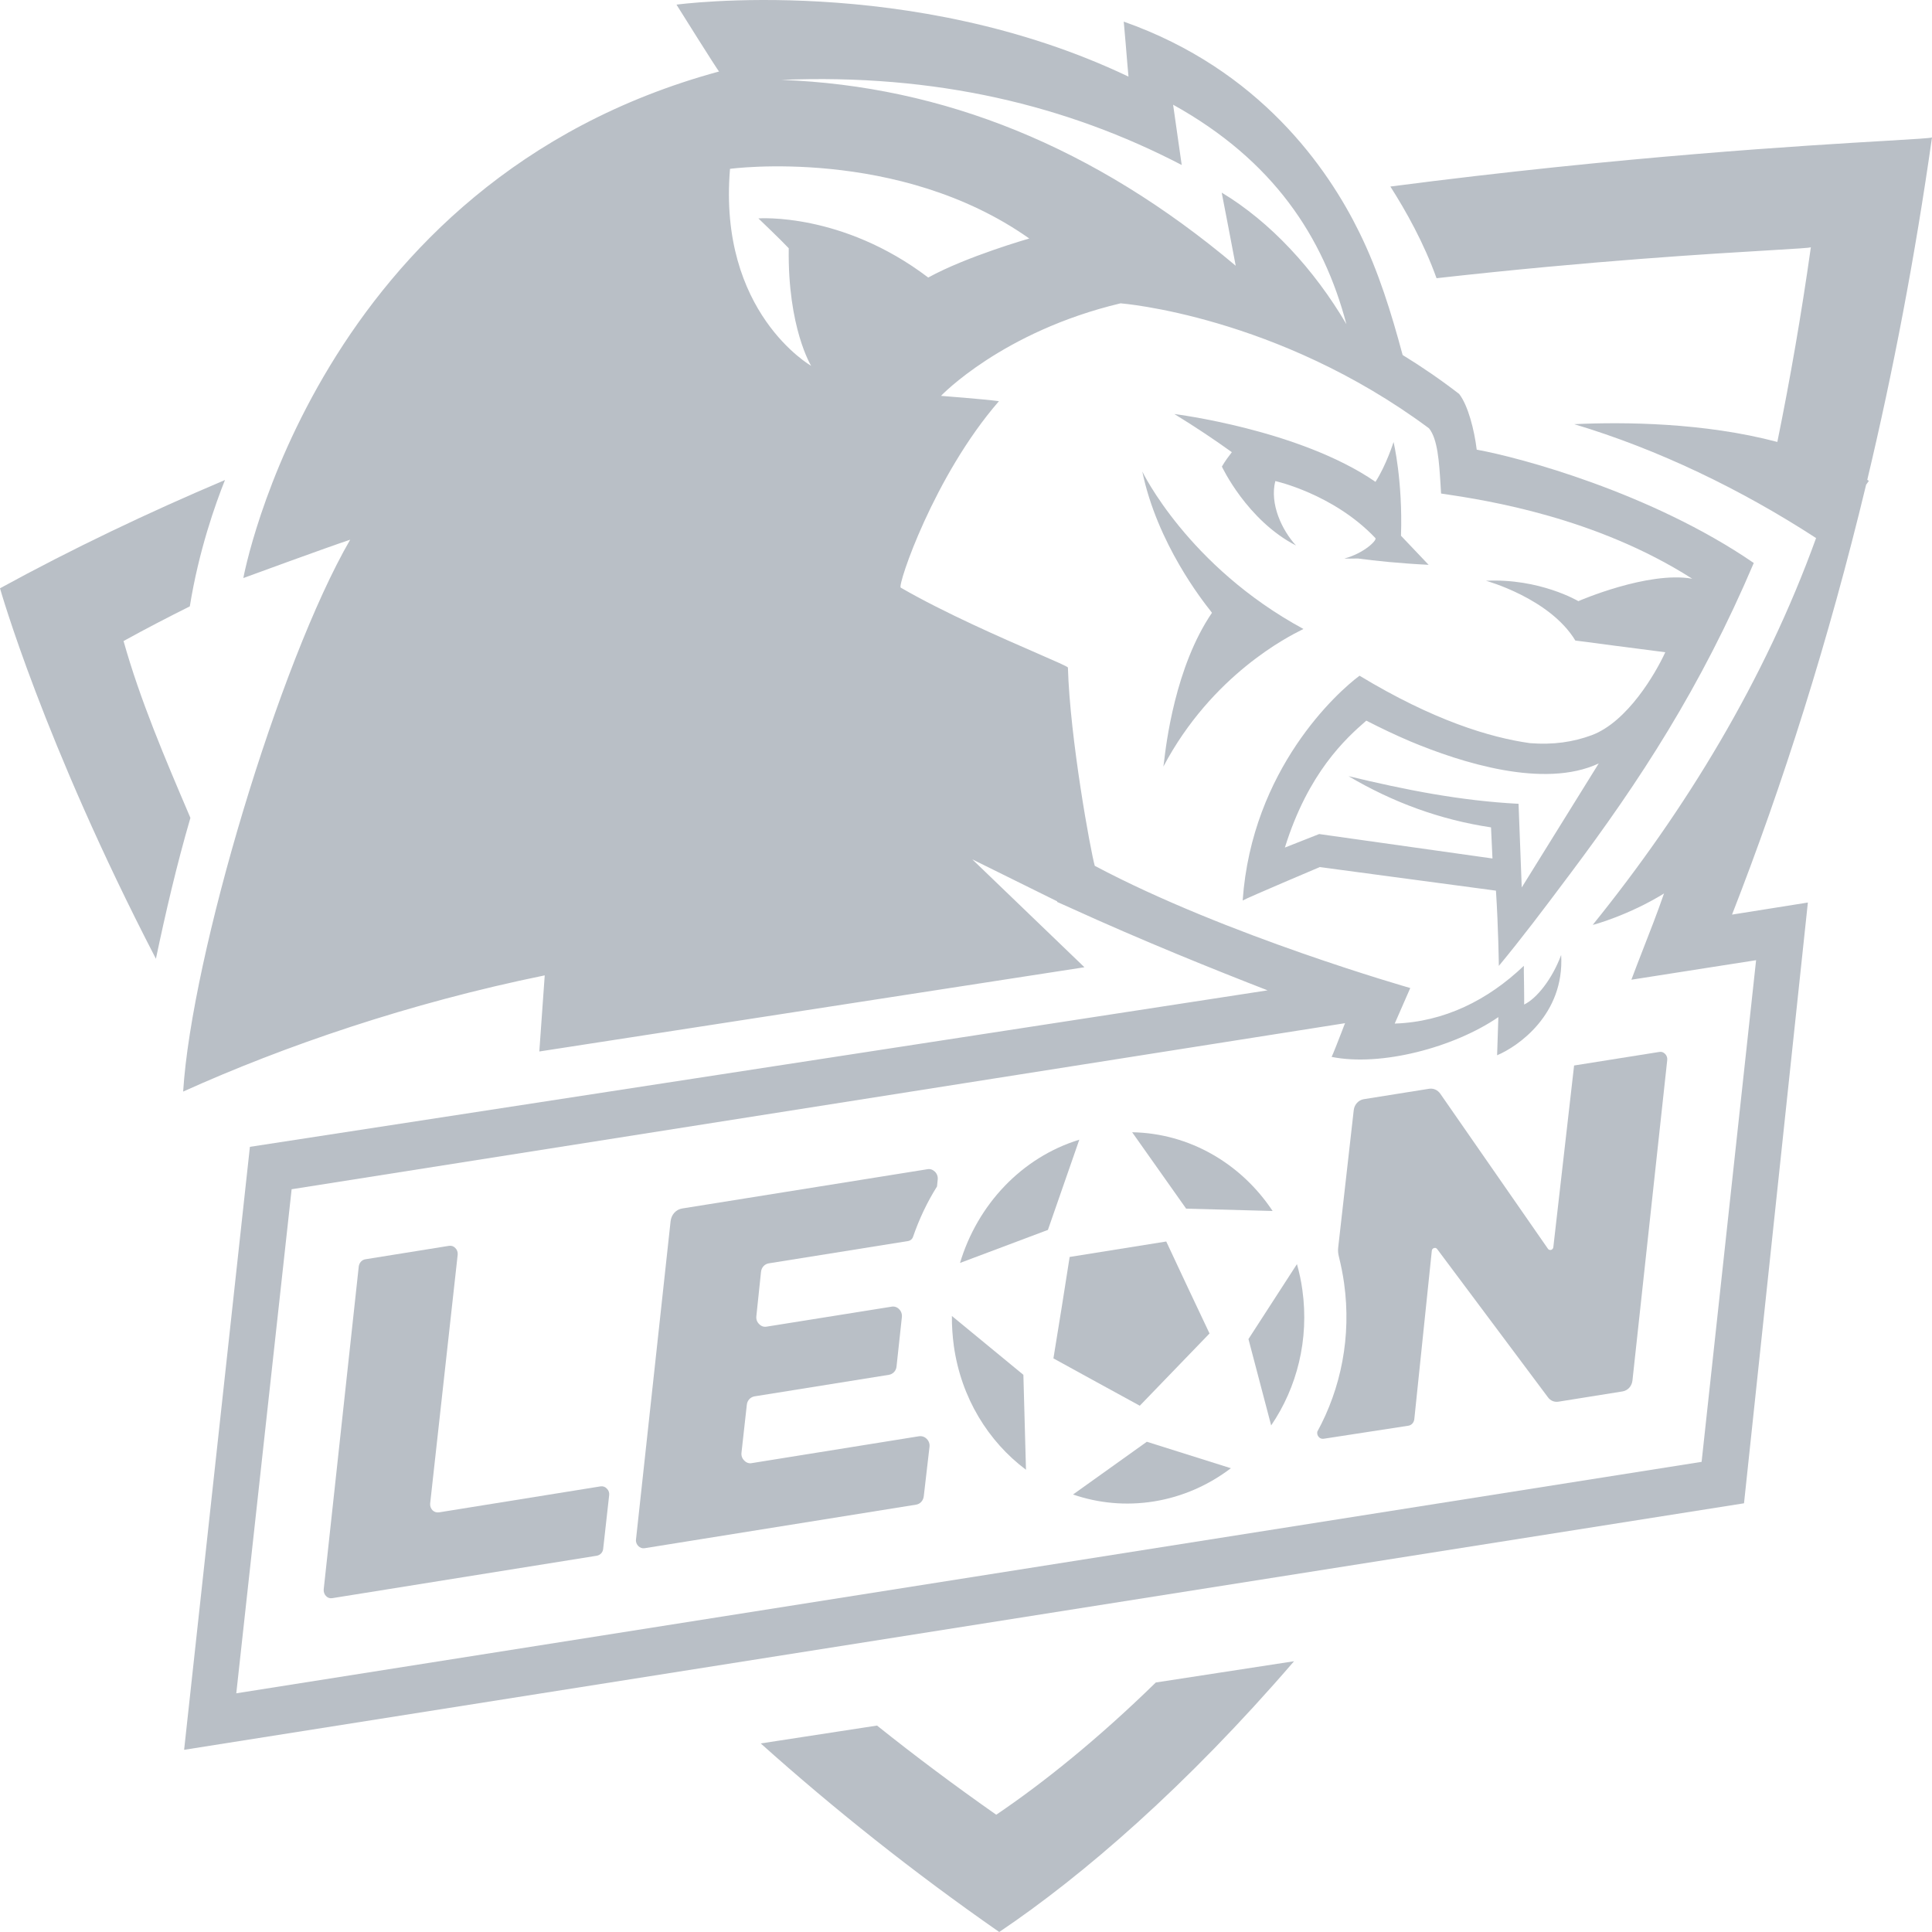
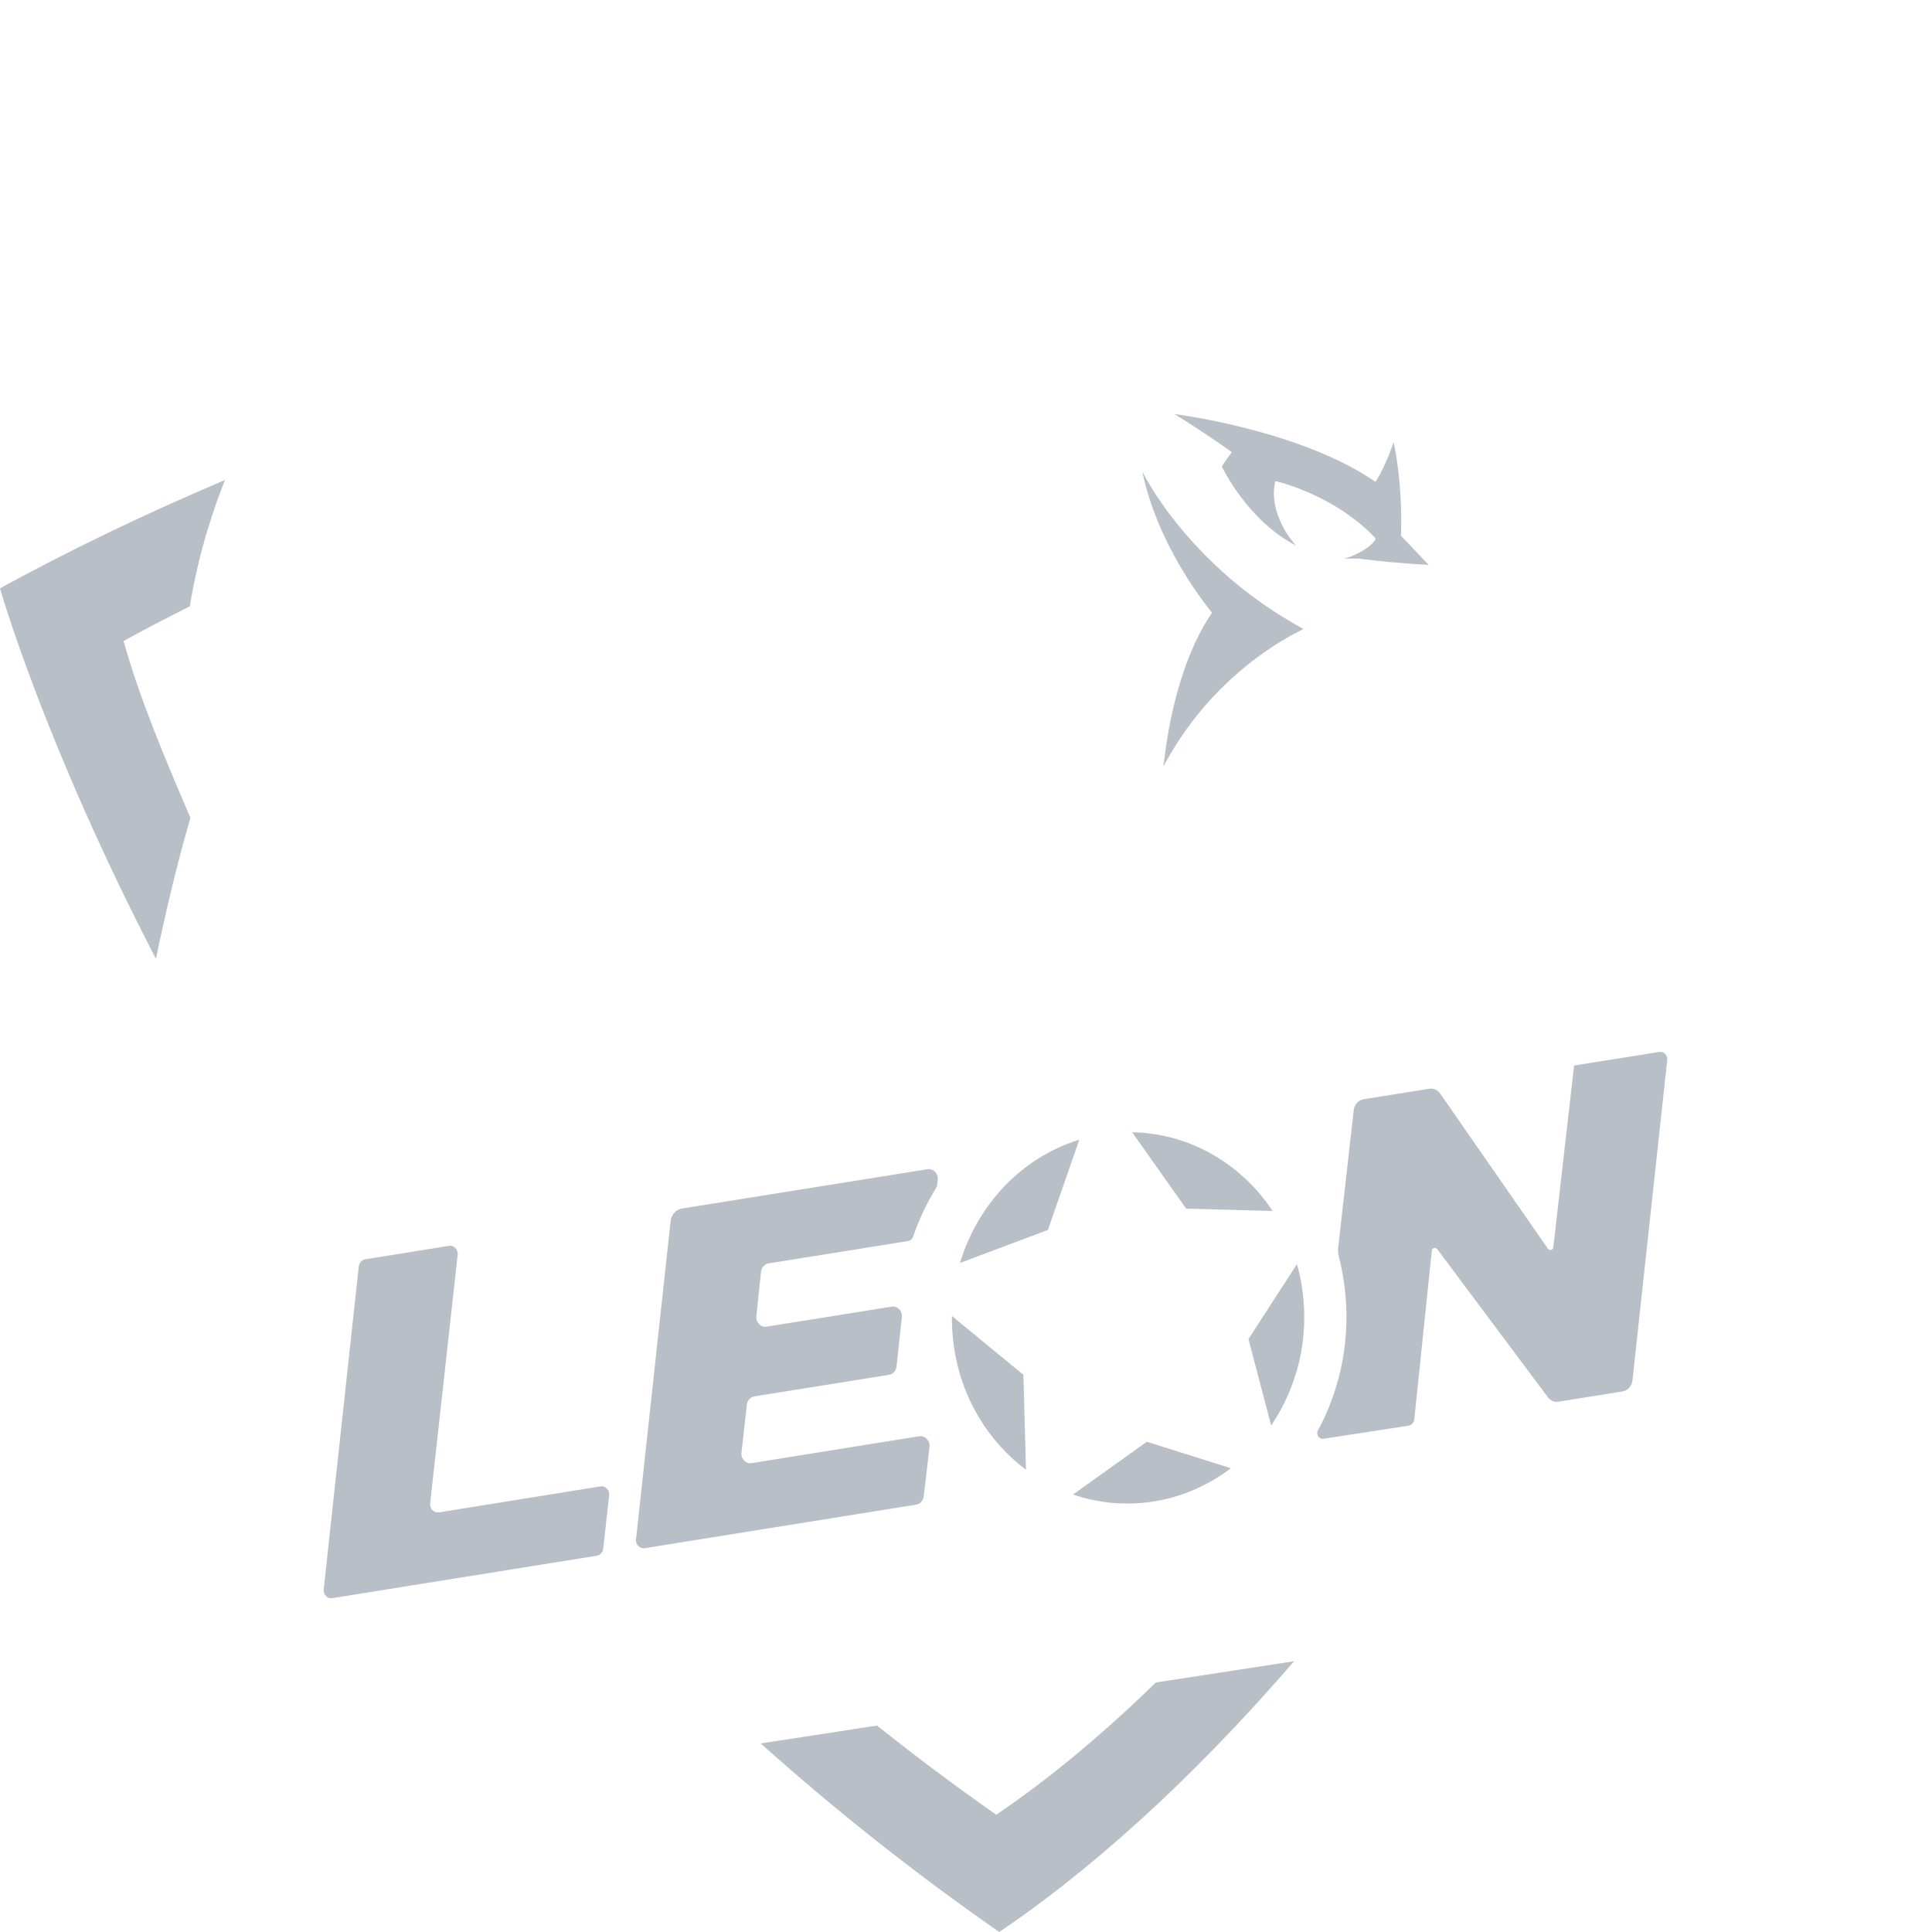
<svg xmlns="http://www.w3.org/2000/svg" width="20" height="20" viewBox="0 0 20 20" fill="none">
  <g clip-path="url(#clip0_1115_14569)">
    <path d="M1.614 9.925C0.448 7.676 0 6.09 0 6.09C0.747 5.681 1.529 5.308 2.329 4.969C2.231 5.214 2.058 5.698 1.965 6.277C1.733 6.393 1.503 6.512 1.279 6.636C1.451 7.249 1.709 7.852 1.959 8.438L1.971 8.467C1.829 8.953 1.714 9.45 1.614 9.925Z" fill="#B9BFC6" />
-     <path fill-rule="evenodd" clip-rule="evenodd" d="M14.438 10.596C14.95 10.579 15.402 10.354 15.775 9.998C15.774 10.002 15.775 10.104 15.777 10.203C15.778 10.302 15.779 10.398 15.778 10.399C15.908 10.336 16.068 10.136 16.161 9.886C16.197 10.504 15.709 10.836 15.498 10.924L15.511 10.529C15.055 10.842 14.297 11.044 13.785 10.941C13.797 10.918 13.855 10.77 13.896 10.664C13.906 10.636 13.916 10.611 13.924 10.592L3.019 12.311L2.446 17.529L17.615 15.133L18.179 9.94L17.711 10.013L16.888 10.142C16.927 10.037 16.968 9.932 17.01 9.824C17.079 9.647 17.152 9.462 17.226 9.249C16.865 9.473 16.489 9.577 16.488 9.574C17.452 8.38 18.269 7.039 18.8 5.57C18.023 5.065 17.162 4.65 16.296 4.391C16.811 4.367 17.64 4.374 18.399 4.575C18.531 3.926 18.648 3.254 18.746 2.559C18.743 2.566 18.599 2.574 18.335 2.59C17.727 2.626 16.483 2.699 14.871 2.88C14.739 2.512 14.552 2.18 14.393 1.931C16.806 1.617 18.698 1.506 19.534 1.457C19.832 1.439 19.996 1.43 20 1.422C19.823 2.669 19.596 3.851 19.33 4.967C19.333 4.969 19.337 4.971 19.34 4.974C19.342 4.975 19.345 4.977 19.347 4.978C19.346 4.978 19.34 4.987 19.33 5.001C19.326 5.006 19.322 5.012 19.318 5.018C18.928 6.636 18.457 8.118 17.93 9.468L18.715 9.343L18.054 15.562L1.906 18.114L2.587 11.872L13.122 10.252C12.576 10.04 11.823 9.737 11.076 9.396L10.944 9.337L10.943 9.33L10.065 8.896L11.226 10.013L5.583 10.885L5.639 10.097C4.237 10.383 2.939 10.829 1.896 11.3C1.983 9.895 2.89 6.856 3.625 5.587C3.402 5.66 2.519 5.984 2.519 5.984C2.519 5.984 3.268 1.874 7.444 0.74C7.435 0.739 7.003 0.048 7.003 0.048C7.003 0.048 9.424 -0.283 11.682 0.793C11.68 0.781 11.665 0.596 11.652 0.44C11.642 0.328 11.634 0.232 11.633 0.224C13.04 0.719 13.747 1.743 14.072 2.406C14.271 2.81 14.403 3.24 14.52 3.675C14.716 3.795 14.913 3.93 15.105 4.078C15.197 4.196 15.262 4.45 15.287 4.655C15.725 4.733 17.095 5.1 18.155 5.828C17.606 7.118 16.978 8.08 16.251 9.05C16.236 9.07 16.221 9.091 16.205 9.111C15.982 9.409 15.752 9.714 15.516 9.999C15.516 9.999 15.511 9.598 15.486 9.22C14.818 9.131 13.662 8.976 13.662 8.976C13.662 8.976 12.92 9.29 12.864 9.322C12.96 7.958 13.85 7.16 14.074 6.995C14.838 7.457 15.424 7.635 15.838 7.693C16.077 7.712 16.285 7.682 16.479 7.61C16.848 7.471 17.138 6.972 17.239 6.752C17.148 6.741 16.926 6.712 16.721 6.685C16.51 6.657 16.317 6.631 16.308 6.631C16.043 6.193 15.383 6.012 15.383 6.012C15.939 5.985 16.339 6.223 16.339 6.223C16.339 6.223 17.059 5.909 17.518 5.991C16.517 5.352 15.381 5.179 14.972 5.117C14.952 5.114 14.934 5.111 14.918 5.109C14.916 5.077 14.914 5.044 14.912 5.01C14.898 4.786 14.883 4.544 14.793 4.434C13.218 3.264 11.6 3.14 11.6 3.14C10.373 3.432 9.741 4.098 9.741 4.098C9.741 4.098 10.187 4.132 10.341 4.153C9.668 4.927 9.289 6.059 9.324 6.083C9.777 6.345 10.376 6.606 10.737 6.763C10.925 6.845 11.049 6.899 11.055 6.91C11.076 7.645 11.29 8.812 11.333 8.963C12.693 9.686 14.599 10.228 14.599 10.228C14.598 10.229 14.457 10.553 14.438 10.596ZM15.45 8.887L15.435 8.565C14.907 8.486 14.417 8.305 13.96 8.035C14.556 8.178 15.115 8.289 15.72 8.321L15.753 9.187L16.55 7.903C15.983 8.169 15.121 7.893 14.6 7.675C14.445 7.609 14.294 7.537 14.144 7.46C13.931 7.645 13.543 7.997 13.301 8.774C13.332 8.761 13.656 8.634 13.656 8.634L15.45 8.887ZM9.609 2.873C10.009 2.653 10.655 2.469 10.655 2.469C9.301 1.513 7.559 1.747 7.557 1.748C7.432 3.237 8.397 3.787 8.397 3.787C8.397 3.787 8.153 3.394 8.165 2.57C8.098 2.497 7.851 2.261 7.851 2.261C7.851 2.261 8.715 2.194 9.609 2.873ZM12.792 2.751C11.333 1.521 9.764 0.889 8.089 0.827C9.687 0.761 11.047 1.091 12.233 1.708C12.203 1.499 12.174 1.291 12.144 1.084C13.183 1.661 13.699 2.452 13.938 3.356C13.603 2.787 13.15 2.296 12.647 1.994C12.671 2.12 12.696 2.246 12.72 2.372C12.744 2.498 12.768 2.624 12.792 2.751Z" fill="#B9BFC6" />
    <path d="M10.344 20C9.452 19.379 8.63 18.724 7.875 18.048L9.079 17.863C9.473 18.178 9.884 18.485 10.313 18.786C10.801 18.456 11.365 18.003 11.965 17.417L13.396 17.197C12.279 18.494 11.209 19.418 10.344 20Z" fill="#B9BFC6" />
    <path d="M12.752 4.681C12.576 4.554 12.377 4.421 12.157 4.286C12.157 4.286 13.454 4.447 14.239 4.988C14.352 4.812 14.426 4.576 14.426 4.576C14.426 4.576 14.522 4.973 14.503 5.546L14.789 5.847C14.489 5.832 14.24 5.806 14.06 5.782H14.035C13.994 5.783 13.954 5.783 13.916 5.782C14.119 5.729 14.262 5.589 14.237 5.569C13.803 5.112 13.202 4.98 13.202 4.98C13.142 5.217 13.271 5.489 13.416 5.647C12.907 5.384 12.649 4.83 12.649 4.83C12.683 4.771 12.719 4.724 12.752 4.681Z" fill="#B9BFC6" />
    <path d="M13.493 6.511C12.296 5.862 11.825 4.881 11.825 4.881C11.979 5.625 12.45 6.221 12.534 6.327C12.542 6.338 12.547 6.344 12.546 6.344C12.165 6.903 12.071 7.704 12.049 7.895C12.046 7.917 12.044 7.931 12.043 7.936L12.043 7.937C12.043 7.937 12.043 7.937 12.043 7.936C12.547 6.983 13.342 6.587 13.474 6.521C13.486 6.515 13.493 6.512 13.493 6.511Z" fill="#B9BFC6" />
    <path d="M14.822 12.948L14.641 14.69C14.637 14.727 14.612 14.754 14.579 14.759L13.702 14.894C13.683 14.896 13.667 14.891 13.654 14.878C13.64 14.864 13.634 14.846 13.636 14.828V14.822C13.882 14.372 13.991 13.837 13.914 13.284C13.901 13.19 13.882 13.098 13.86 13.008C13.852 12.976 13.849 12.946 13.853 12.914L14.014 11.491C14.021 11.434 14.062 11.389 14.116 11.379L14.793 11.271C14.838 11.264 14.881 11.282 14.909 11.321L16.024 12.927C16.031 12.938 16.044 12.942 16.057 12.939C16.069 12.935 16.078 12.925 16.08 12.911L16.295 11.03L17.175 10.89C17.199 10.885 17.22 10.892 17.238 10.911C17.254 10.927 17.262 10.95 17.259 10.975L16.899 14.292C16.892 14.35 16.851 14.395 16.796 14.404L16.134 14.51C16.09 14.517 16.049 14.5 16.023 14.463L14.878 12.931C14.87 12.92 14.858 12.915 14.845 12.92C14.833 12.922 14.823 12.934 14.822 12.948Z" fill="#B9BFC6" />
    <path d="M9.599 12.104L7.063 12.51C6.998 12.52 6.95 12.573 6.942 12.642L6.584 15.935C6.58 15.962 6.59 15.986 6.607 16.004C6.625 16.022 6.648 16.031 6.673 16.027L9.484 15.576C9.526 15.569 9.558 15.534 9.563 15.488L9.622 14.979C9.626 14.947 9.616 14.918 9.594 14.896C9.573 14.874 9.545 14.864 9.514 14.868L7.783 15.146C7.753 15.152 7.726 15.142 7.704 15.119C7.682 15.097 7.672 15.069 7.676 15.037L7.731 14.543C7.735 14.497 7.769 14.462 7.811 14.455L9.202 14.232C9.244 14.225 9.277 14.19 9.281 14.145L9.336 13.636C9.34 13.604 9.329 13.574 9.308 13.553C9.287 13.531 9.259 13.521 9.228 13.527L7.938 13.733C7.907 13.739 7.879 13.729 7.858 13.706C7.836 13.685 7.826 13.656 7.83 13.623L7.878 13.166C7.883 13.12 7.915 13.085 7.959 13.078L9.402 12.847C9.425 12.843 9.444 12.827 9.452 12.803C9.515 12.62 9.598 12.444 9.7 12.282L9.707 12.212C9.711 12.181 9.7 12.151 9.679 12.13C9.656 12.108 9.63 12.098 9.599 12.104Z" fill="#B9BFC6" />
    <path d="M3.714 13.109L3.351 16.453C3.349 16.479 3.357 16.503 3.374 16.521C3.392 16.541 3.415 16.548 3.44 16.544L6.177 16.105C6.213 16.099 6.24 16.071 6.244 16.034L6.306 15.478C6.309 15.453 6.301 15.428 6.282 15.41C6.265 15.391 6.241 15.383 6.216 15.387L4.544 15.656C4.518 15.659 4.496 15.652 4.477 15.634C4.459 15.614 4.451 15.591 4.453 15.564L4.738 12.988C4.74 12.962 4.732 12.938 4.714 12.92C4.695 12.9 4.673 12.893 4.647 12.897L3.782 13.036C3.746 13.042 3.72 13.071 3.714 13.109Z" fill="#B9BFC6" />
    <path d="M9.938 13.074C10.119 12.471 10.575 11.982 11.173 11.798L10.848 12.732L9.938 13.074Z" fill="#B9BFC6" />
    <path d="M9.874 13.932C9.86 13.828 9.853 13.726 9.854 13.623L10.594 14.232L10.621 15.215C10.231 14.923 9.949 14.47 9.874 13.932Z" fill="#B9BFC6" />
    <path d="M11.944 15.543C11.654 15.589 11.37 15.561 11.108 15.471L11.872 14.925L12.742 15.199C12.513 15.373 12.242 15.495 11.944 15.543Z" fill="#B9BFC6" />
    <path d="M13.482 13.353C13.554 13.867 13.426 14.364 13.159 14.756L12.924 13.862L13.426 13.086C13.45 13.172 13.47 13.262 13.482 13.353Z" fill="#B9BFC6" />
-     <path d="M11.72 11.721C12.31 11.731 12.847 12.043 13.174 12.536L12.279 12.512L11.72 11.721Z" fill="#B9BFC6" />
-     <path d="M11.799 14.552L12.521 13.804L12.296 13.328L12.073 12.852L11.073 13.012L10.99 13.538L10.905 14.062L11.353 14.308L11.799 14.552Z" fill="#B9BFC6" />
+     <path d="M11.72 11.721C12.31 11.731 12.847 12.043 13.174 12.536L12.279 12.512Z" fill="#B9BFC6" />
  </g>
  <defs>
    <clipPath id="clip0_1115_14569">
      <rect width="20" height="20" fill="white" />
    </clipPath>
  </defs>
</svg>